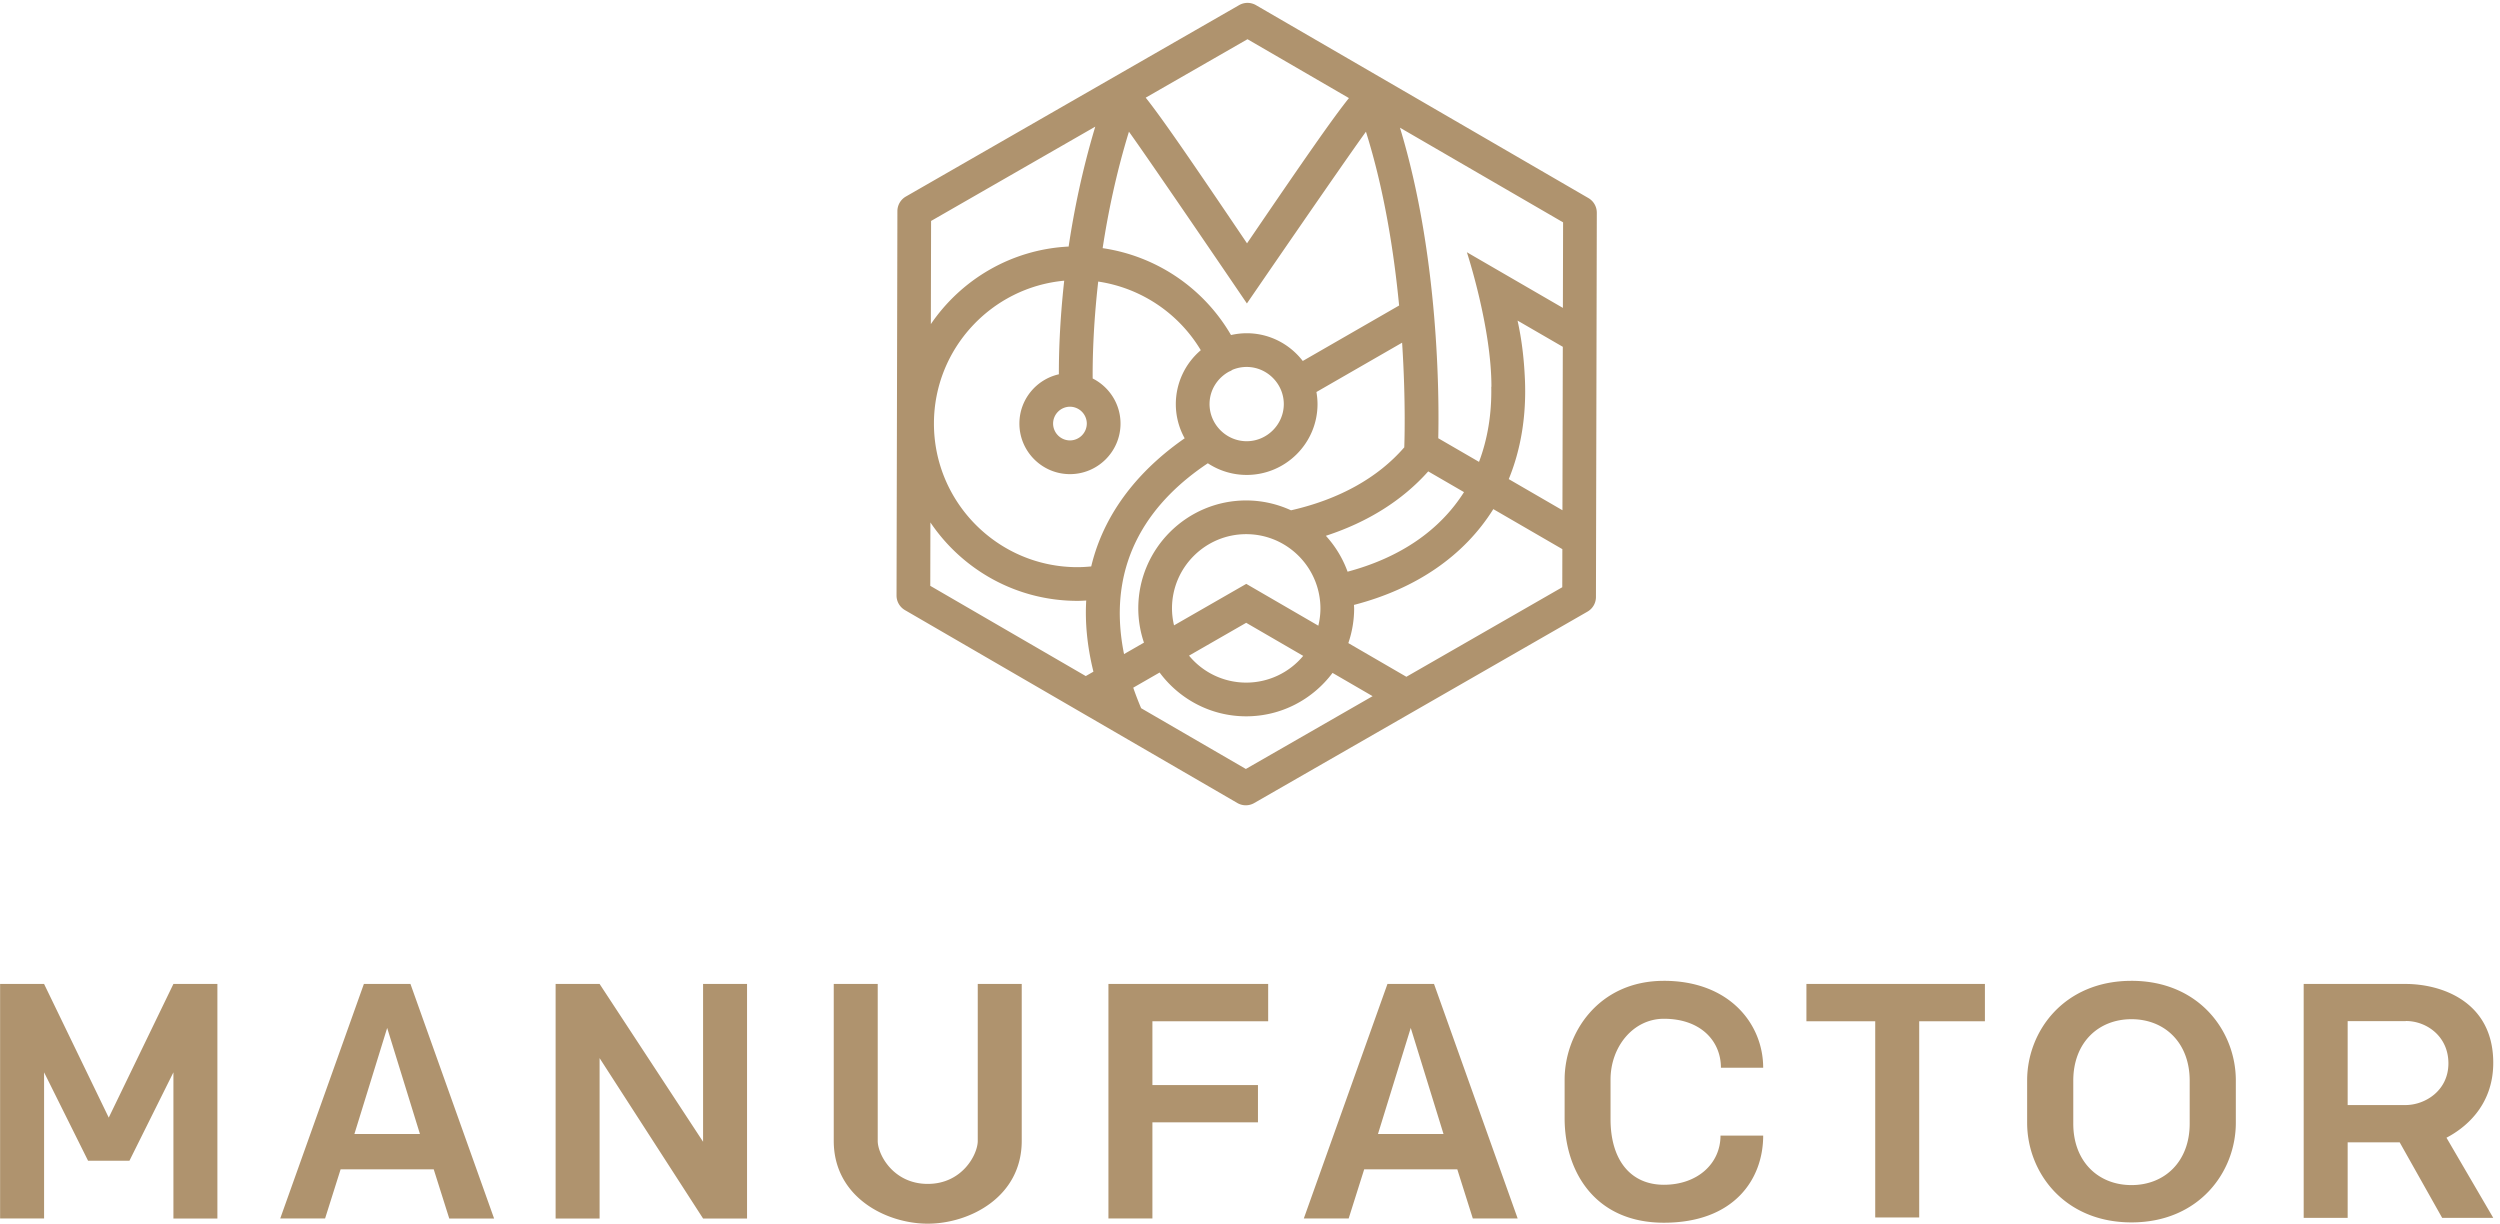
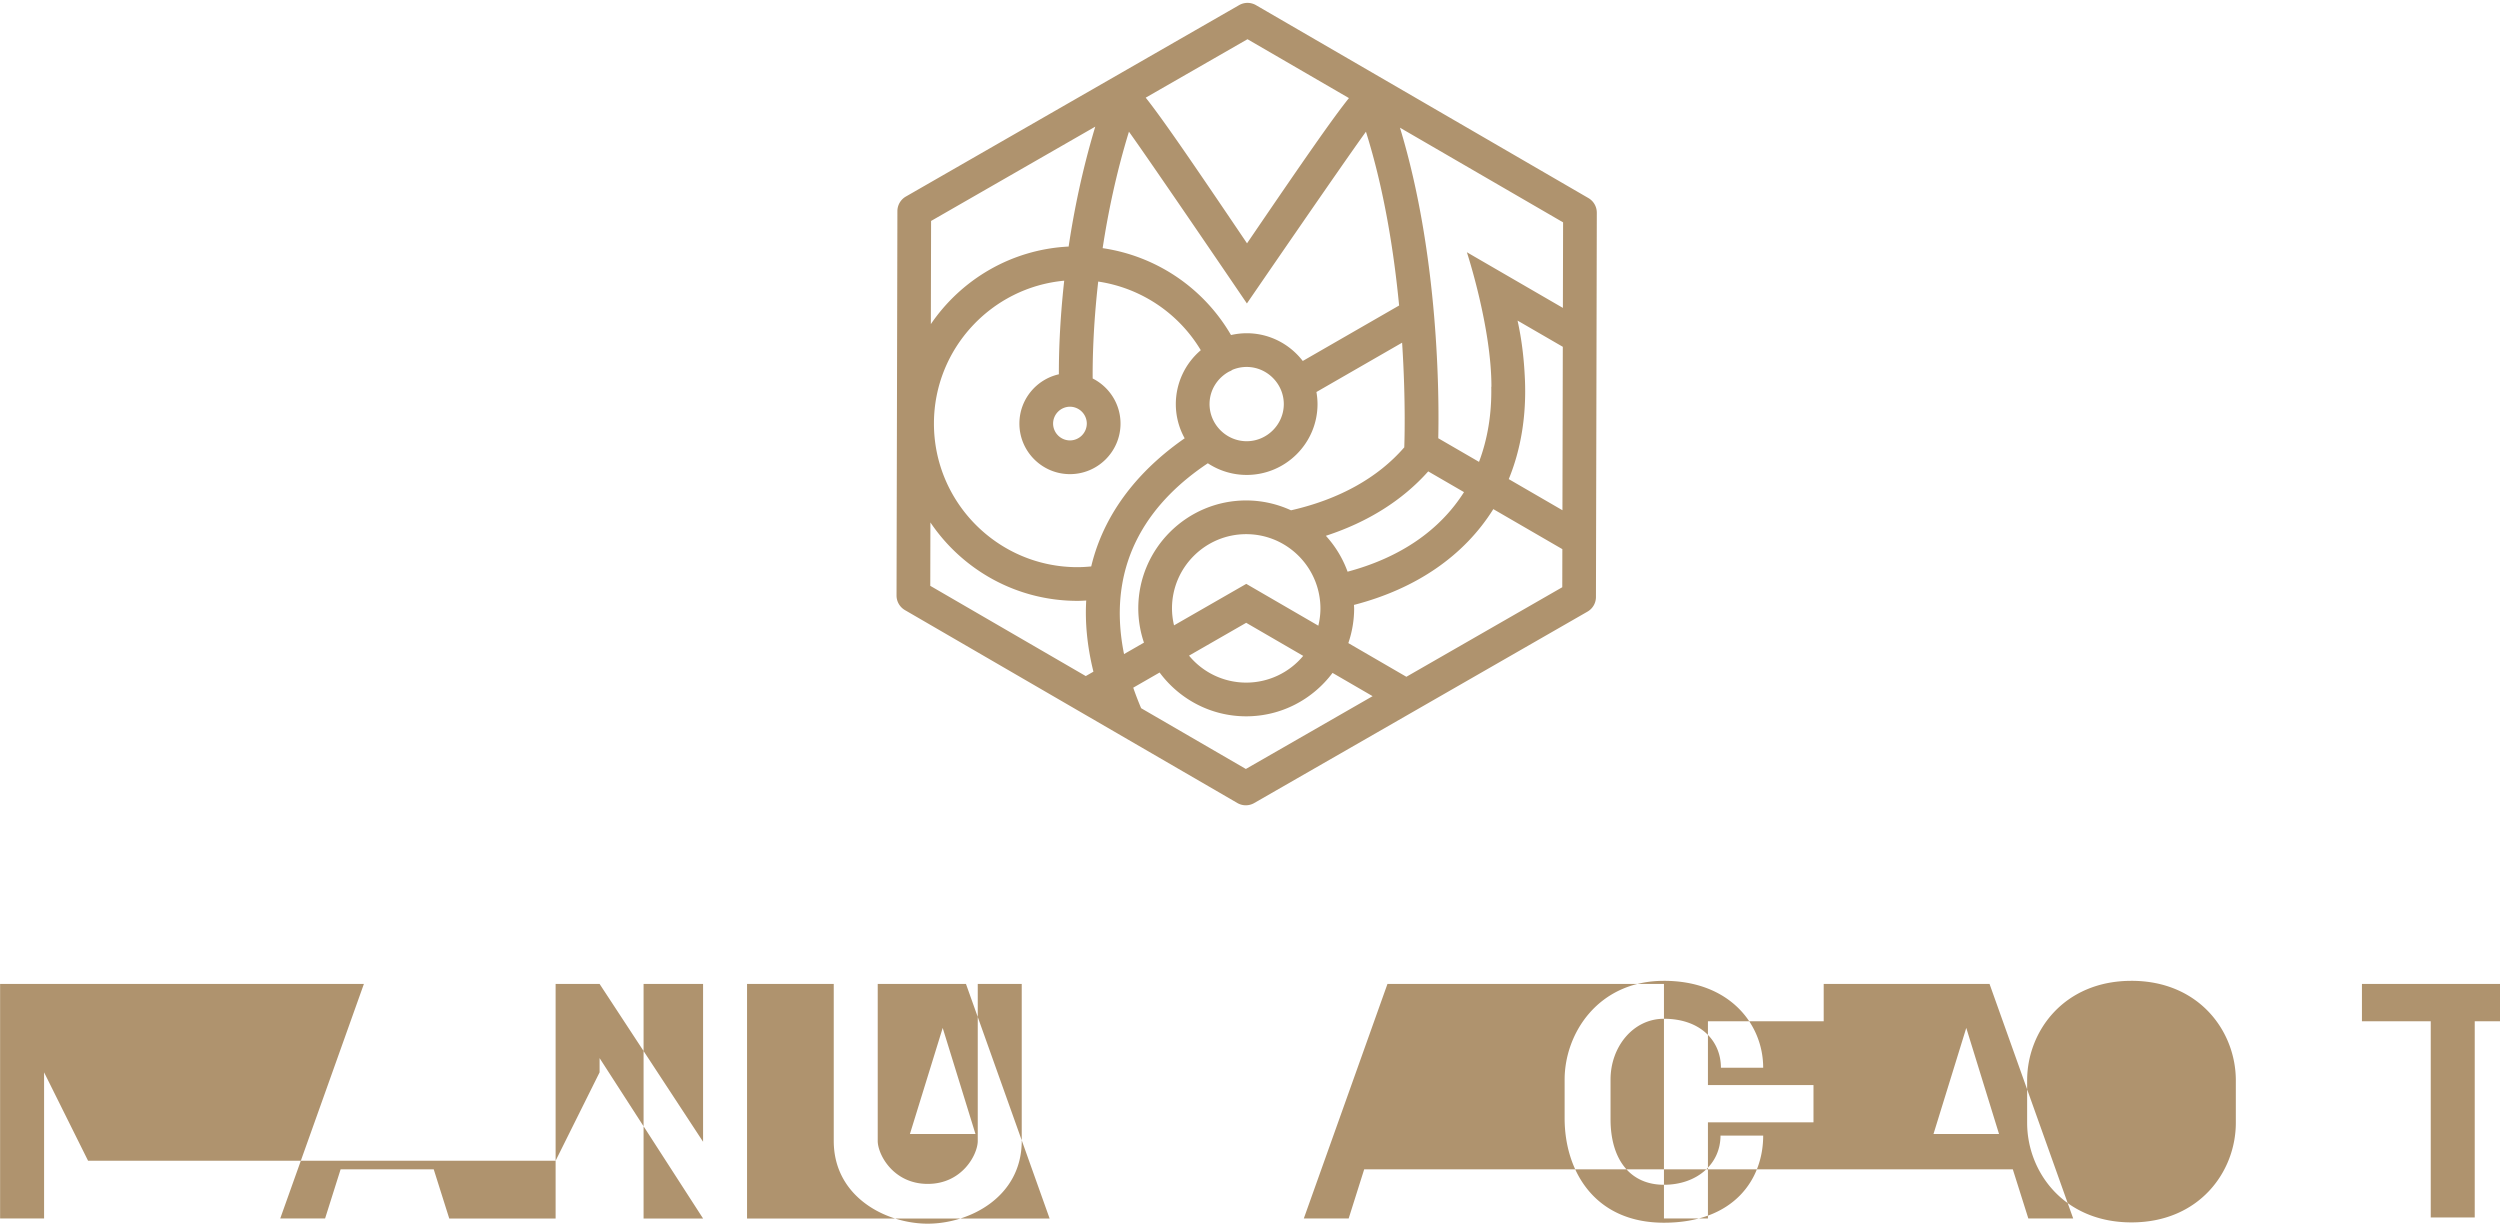
<svg xmlns="http://www.w3.org/2000/svg" xml:space="preserve" style="fill-rule:evenodd;clip-rule:evenodd;stroke-linejoin:round;stroke-miterlimit:2" viewBox="0 0 335 164">
-   <path d="M117.615 131.849v21.031c0 1.818 2.08 5.762 6.703 5.762 4.621 0 6.701-3.944 6.701-5.763v-21.03h5.893v21.03c0 7.539-7.019 11.093-12.594 11.093-5.575 0-12.596-3.554-12.596-11.093v-21.03h5.893Zm105.347-.419c8.815 0 13.304 5.819 13.304 11.642h-5.662c0-3.581-2.715-6.557-7.642-6.557-4.116 0-7.149 3.755-7.149 8.146v5.315c0 5.431 2.658 8.783 7.15 8.783 4.492 0 7.584-2.832 7.584-6.587h5.72c0 5.875-3.93 11.671-13.305 11.671-9.374 0-13.302-7.038-13.302-13.982v-5.2c0-6.182 4.49-13.23 13.302-13.23v-.001Zm62.657 0c9.058 0 13.982 6.76 13.982 13.346v5.677c0 6.587-4.924 13.347-13.982 13.347-9.059 0-13.982-6.76-13.982-13.347v-5.677c0-6.586 4.923-13.345 13.982-13.345v-.001Zm-205.273.419 13.866 21.146V131.85h5.892v31.429h-5.892l-13.866-21.49v21.49h-5.894v-31.43h5.894Zm-74.44 0 8.666 17.91 8.666-17.91h5.893v31.43h-5.893v-19.586l-5.893 11.844H11.8l-5.893-11.844v19.585H.013V131.85h5.893v-.001Zm49.094 0 11.208 31.43H60.2l-2.08-6.587H45.641l-2.08 6.586h-6.01l11.21-31.429H55Zm114.935.001v4.997h-15.512v8.551h14.144v4.997h-14.144v12.883h-5.893V131.85h21.405Zm22.224 0 11.209 31.428h-6.01l-2.08-6.586H182.8l-2.08 6.586h-6.01l11.21-31.429h6.239v.001Zm130.174-.001c4.84 0 11.762 2.363 11.762 10.566 0 5.958-4.049 8.883-6.267 10.038v.002l6.267 10.737h-6.846l-5.691-10.116h-6.972v10.116h-5.893V131.85l13.64-.001Zm-56.355 0v4.998h-8.805v26.293h-5.894v-26.293h-9.22v-4.998h23.919Zm19.64 4.723c-4.463 0-7.799 3.164-7.799 8.235v5.762c0 5.07 3.336 8.232 7.8 8.232 4.463 0 7.799-3.163 7.799-8.232v-5.762c0-5.071-3.336-8.235-7.8-8.235Zm-233.737 1.17-4.392 14.212h8.783l-4.391-14.212Zm137.158 0-4.391 14.212h8.782l-4.39-14.212h-.001Zm133.375-.926-.081.015h-7.747v11.246h7.747c2.634 0 5.754-1.934 5.754-5.589 0-3.655-2.967-5.672-5.673-5.672ZM188.454 90.689l-7.778-4.515a14.39 14.39 0 0 0 .78-4.619c0-.167-.02-.33-.023-.497 8.428-2.184 14.808-6.656 18.672-12.836l9.25 5.362-.011 5.105-20.89 12Zm-21.508 12.353L152.914 94.9a42.988 42.988 0 0 1-1.06-2.751l3.534-2.032c2.631 3.546 6.831 5.859 11.573 5.87 4.744.01 8.952-2.285 11.599-5.818l5.37 3.117-16.984 9.756Zm-42.272-33.037c4.26 6.32 11.478 10.493 19.659 10.51.406.002.813-.024 1.221-.045-.17 2.896.11 6.07.964 9.534l-1.025.589-20.837-12.092.018-8.496Zm22.093-53.037c-1.719 5.706-2.842 11.188-3.57 16.07-7.666.38-14.394 4.413-18.463 10.393l.03-13.824 22.003-12.639Zm20.397-11.715 13.593 7.89c-2.122 2.641-5.94 8.13-13.656 19.463-7.66-11.35-11.458-16.863-13.577-19.519l13.64-7.834Zm10.5 66.543c5.618-1.83 10.278-4.763 13.717-8.632l4.795 2.78c-3.225 5.094-8.512 8.769-15.6 10.661a14.426 14.426 0 0 0-2.912-4.81v.001Zm-15.812-9.717a9.444 9.444 0 0 0 5.181 1.562c5.234.011 9.502-4.237 9.515-9.473a9.577 9.577 0 0 0-.147-1.639l11.482-6.61c.527 8.12.295 13.86.29 13.983l.01.001c0 .01 0 .02-.002.03-3.533 4.084-8.738 6.987-15.184 8.449a14.375 14.375 0 0 0-5.972-1.322c-7.974-.016-14.477 6.456-14.495 14.432a14.35 14.35 0 0 0 .761 4.621l-2.67 1.535c-2.588-12.806 4.065-20.802 11.23-25.57l.001.001Zm-19.963-11.925c-3.017.678-5.284 3.37-5.29 6.59-.009 3.736 3.025 6.782 6.76 6.79 3.736.007 6.782-3.024 6.79-6.759.006-2.647-1.518-4.94-3.732-6.06-.018-2.226.052-6.92.743-12.986a19.36 19.36 0 0 1 13.747 9.199 9.475 9.475 0 0 0-3.347 7.199 9.434 9.434 0 0 0 1.187 4.604c-4.954 3.436-10.564 8.978-12.523 17.17-.627.06-1.254.1-1.882.099-10.607-.024-19.217-8.673-19.194-19.282.022-9.99 7.7-18.204 17.456-19.105-.622 5.607-.724 10.048-.715 12.541Zm3.743 6.611a2.27 2.27 0 0 1-2.259 2.252 2.27 2.27 0 0 1-2.258-2.258v-.007a2.27 2.27 0 0 1 2.258-2.252 2.27 2.27 0 0 1 2.259 2.259v.006Zm16.446-2.629c.004-1.895 1.085-3.524 2.65-4.36.035-.016.07-.021.105-.036.11-.053.212-.118.31-.186a4.954 4.954 0 0 1 1.922-.383c2.729.01 4.968 2.259 4.965 4.988-.009 2.729-2.258 4.968-4.987 4.965-2.729-.009-4.968-2.259-4.965-4.988Zm4.998-9.482c-.714 0-1.425.082-2.121.242a23.907 23.907 0 0 0-17.2-11.643c.726-4.77 1.834-10.108 3.524-15.607 3.124 4.35 15.806 23.017 15.806 23.017s12.82-18.702 15.952-23.015c2.443 7.767 3.752 16.096 4.445 23.29l-12.911 7.433c-1.734-2.25-4.443-3.71-7.495-3.717Zm7.553 43.234a9.93 9.93 0 0 1-15.299-.033l7.659-4.4 7.64 4.433ZM167 78.238l-9.68 5.56a9.978 9.978 0 0 1-.273-2.297c.013-5.483 4.484-9.936 9.968-9.923 4.76.01 8.737 3.38 9.698 7.856l.041.196c.12.62.186 1.26.185 1.916a9.98 9.98 0 0 1-.283 2.296L167 78.239v-.001Zm42.427-36.98L196.561 33.8c0 .001 3.306 10.058 3.29 18.05l-.022-.046c.074 3.697-.502 7.067-1.64 10.087l-5.462-3.167c.12-5.253.13-24.34-5.133-41.614l21.86 12.684-.027 11.464Zm-5.087 9.606c-.122-2.87-.45-5.493-.99-7.907l6.065 3.514-.049 21.9-7.193-4.171c1.62-3.954 2.373-8.436 2.167-13.336Zm8.508-24.323L168.302.691a2.264 2.264 0 0 0-2.259-.005l-44.66 25.653a2.263 2.263 0 0 0-1.132 1.953l-.115 51.503a2.26 2.26 0 0 0 1.126 1.959l44.544 25.85a2.252 2.252 0 0 0 2.259.003l44.66-25.65a2.259 2.259 0 0 0 1.132-1.954l.115-51.503a2.267 2.267 0 0 0-1.124-1.959Z" style="fill:#af936e" />
+   <path d="M117.615 131.849v21.031c0 1.818 2.08 5.762 6.703 5.762 4.621 0 6.701-3.944 6.701-5.763v-21.03h5.893v21.03c0 7.539-7.019 11.093-12.594 11.093-5.575 0-12.596-3.554-12.596-11.093v-21.03h5.893Zm105.347-.419c8.815 0 13.304 5.819 13.304 11.642h-5.662c0-3.581-2.715-6.557-7.642-6.557-4.116 0-7.149 3.755-7.149 8.146v5.315c0 5.431 2.658 8.783 7.15 8.783 4.492 0 7.584-2.832 7.584-6.587h5.72c0 5.875-3.93 11.671-13.305 11.671-9.374 0-13.302-7.038-13.302-13.982v-5.2c0-6.182 4.49-13.23 13.302-13.23v-.001Zm62.657 0c9.058 0 13.982 6.76 13.982 13.346v5.677c0 6.587-4.924 13.347-13.982 13.347-9.059 0-13.982-6.76-13.982-13.347v-5.677c0-6.586 4.923-13.345 13.982-13.345v-.001Zm-205.273.419 13.866 21.146V131.85h5.892v31.429h-5.892l-13.866-21.49v21.49h-5.894v-31.43h5.894Zh5.893v31.43h-5.893v-19.586l-5.893 11.844H11.8l-5.893-11.844v19.585H.013V131.85h5.893v-.001Zm49.094 0 11.208 31.43H60.2l-2.08-6.587H45.641l-2.08 6.586h-6.01l11.21-31.429H55Zm114.935.001v4.997h-15.512v8.551h14.144v4.997h-14.144v12.883h-5.893V131.85h21.405Zm22.224 0 11.209 31.428h-6.01l-2.08-6.586H182.8l-2.08 6.586h-6.01l11.21-31.429h6.239v.001Zm130.174-.001c4.84 0 11.762 2.363 11.762 10.566 0 5.958-4.049 8.883-6.267 10.038v.002l6.267 10.737h-6.846l-5.691-10.116h-6.972v10.116h-5.893V131.85l13.64-.001Zm-56.355 0v4.998h-8.805v26.293h-5.894v-26.293h-9.22v-4.998h23.919Zm19.64 4.723c-4.463 0-7.799 3.164-7.799 8.235v5.762c0 5.07 3.336 8.232 7.8 8.232 4.463 0 7.799-3.163 7.799-8.232v-5.762c0-5.071-3.336-8.235-7.8-8.235Zm-233.737 1.17-4.392 14.212h8.783l-4.391-14.212Zm137.158 0-4.391 14.212h8.782l-4.39-14.212h-.001Zm133.375-.926-.081.015h-7.747v11.246h7.747c2.634 0 5.754-1.934 5.754-5.589 0-3.655-2.967-5.672-5.673-5.672ZM188.454 90.689l-7.778-4.515a14.39 14.39 0 0 0 .78-4.619c0-.167-.02-.33-.023-.497 8.428-2.184 14.808-6.656 18.672-12.836l9.25 5.362-.011 5.105-20.89 12Zm-21.508 12.353L152.914 94.9a42.988 42.988 0 0 1-1.06-2.751l3.534-2.032c2.631 3.546 6.831 5.859 11.573 5.87 4.744.01 8.952-2.285 11.599-5.818l5.37 3.117-16.984 9.756Zm-42.272-33.037c4.26 6.32 11.478 10.493 19.659 10.51.406.002.813-.024 1.221-.045-.17 2.896.11 6.07.964 9.534l-1.025.589-20.837-12.092.018-8.496Zm22.093-53.037c-1.719 5.706-2.842 11.188-3.57 16.07-7.666.38-14.394 4.413-18.463 10.393l.03-13.824 22.003-12.639Zm20.397-11.715 13.593 7.89c-2.122 2.641-5.94 8.13-13.656 19.463-7.66-11.35-11.458-16.863-13.577-19.519l13.64-7.834Zm10.5 66.543c5.618-1.83 10.278-4.763 13.717-8.632l4.795 2.78c-3.225 5.094-8.512 8.769-15.6 10.661a14.426 14.426 0 0 0-2.912-4.81v.001Zm-15.812-9.717a9.444 9.444 0 0 0 5.181 1.562c5.234.011 9.502-4.237 9.515-9.473a9.577 9.577 0 0 0-.147-1.639l11.482-6.61c.527 8.12.295 13.86.29 13.983l.01.001c0 .01 0 .02-.002.03-3.533 4.084-8.738 6.987-15.184 8.449a14.375 14.375 0 0 0-5.972-1.322c-7.974-.016-14.477 6.456-14.495 14.432a14.35 14.35 0 0 0 .761 4.621l-2.67 1.535c-2.588-12.806 4.065-20.802 11.23-25.57l.001.001Zm-19.963-11.925c-3.017.678-5.284 3.37-5.29 6.59-.009 3.736 3.025 6.782 6.76 6.79 3.736.007 6.782-3.024 6.79-6.759.006-2.647-1.518-4.94-3.732-6.06-.018-2.226.052-6.92.743-12.986a19.36 19.36 0 0 1 13.747 9.199 9.475 9.475 0 0 0-3.347 7.199 9.434 9.434 0 0 0 1.187 4.604c-4.954 3.436-10.564 8.978-12.523 17.17-.627.06-1.254.1-1.882.099-10.607-.024-19.217-8.673-19.194-19.282.022-9.99 7.7-18.204 17.456-19.105-.622 5.607-.724 10.048-.715 12.541Zm3.743 6.611a2.27 2.27 0 0 1-2.259 2.252 2.27 2.27 0 0 1-2.258-2.258v-.007a2.27 2.27 0 0 1 2.258-2.252 2.27 2.27 0 0 1 2.259 2.259v.006Zm16.446-2.629c.004-1.895 1.085-3.524 2.65-4.36.035-.016.07-.021.105-.036.11-.053.212-.118.31-.186a4.954 4.954 0 0 1 1.922-.383c2.729.01 4.968 2.259 4.965 4.988-.009 2.729-2.258 4.968-4.987 4.965-2.729-.009-4.968-2.259-4.965-4.988Zm4.998-9.482c-.714 0-1.425.082-2.121.242a23.907 23.907 0 0 0-17.2-11.643c.726-4.77 1.834-10.108 3.524-15.607 3.124 4.35 15.806 23.017 15.806 23.017s12.82-18.702 15.952-23.015c2.443 7.767 3.752 16.096 4.445 23.29l-12.911 7.433c-1.734-2.25-4.443-3.71-7.495-3.717Zm7.553 43.234a9.93 9.93 0 0 1-15.299-.033l7.659-4.4 7.64 4.433ZM167 78.238l-9.68 5.56a9.978 9.978 0 0 1-.273-2.297c.013-5.483 4.484-9.936 9.968-9.923 4.76.01 8.737 3.38 9.698 7.856l.041.196c.12.62.186 1.26.185 1.916a9.98 9.98 0 0 1-.283 2.296L167 78.239v-.001Zm42.427-36.98L196.561 33.8c0 .001 3.306 10.058 3.29 18.05l-.022-.046c.074 3.697-.502 7.067-1.64 10.087l-5.462-3.167c.12-5.253.13-24.34-5.133-41.614l21.86 12.684-.027 11.464Zm-5.087 9.606c-.122-2.87-.45-5.493-.99-7.907l6.065 3.514-.049 21.9-7.193-4.171c1.62-3.954 2.373-8.436 2.167-13.336Zm8.508-24.323L168.302.691a2.264 2.264 0 0 0-2.259-.005l-44.66 25.653a2.263 2.263 0 0 0-1.132 1.953l-.115 51.503a2.26 2.26 0 0 0 1.126 1.959l44.544 25.85a2.252 2.252 0 0 0 2.259.003l44.66-25.65a2.259 2.259 0 0 0 1.132-1.954l.115-51.503a2.267 2.267 0 0 0-1.124-1.959Z" style="fill:#af936e" />
</svg>